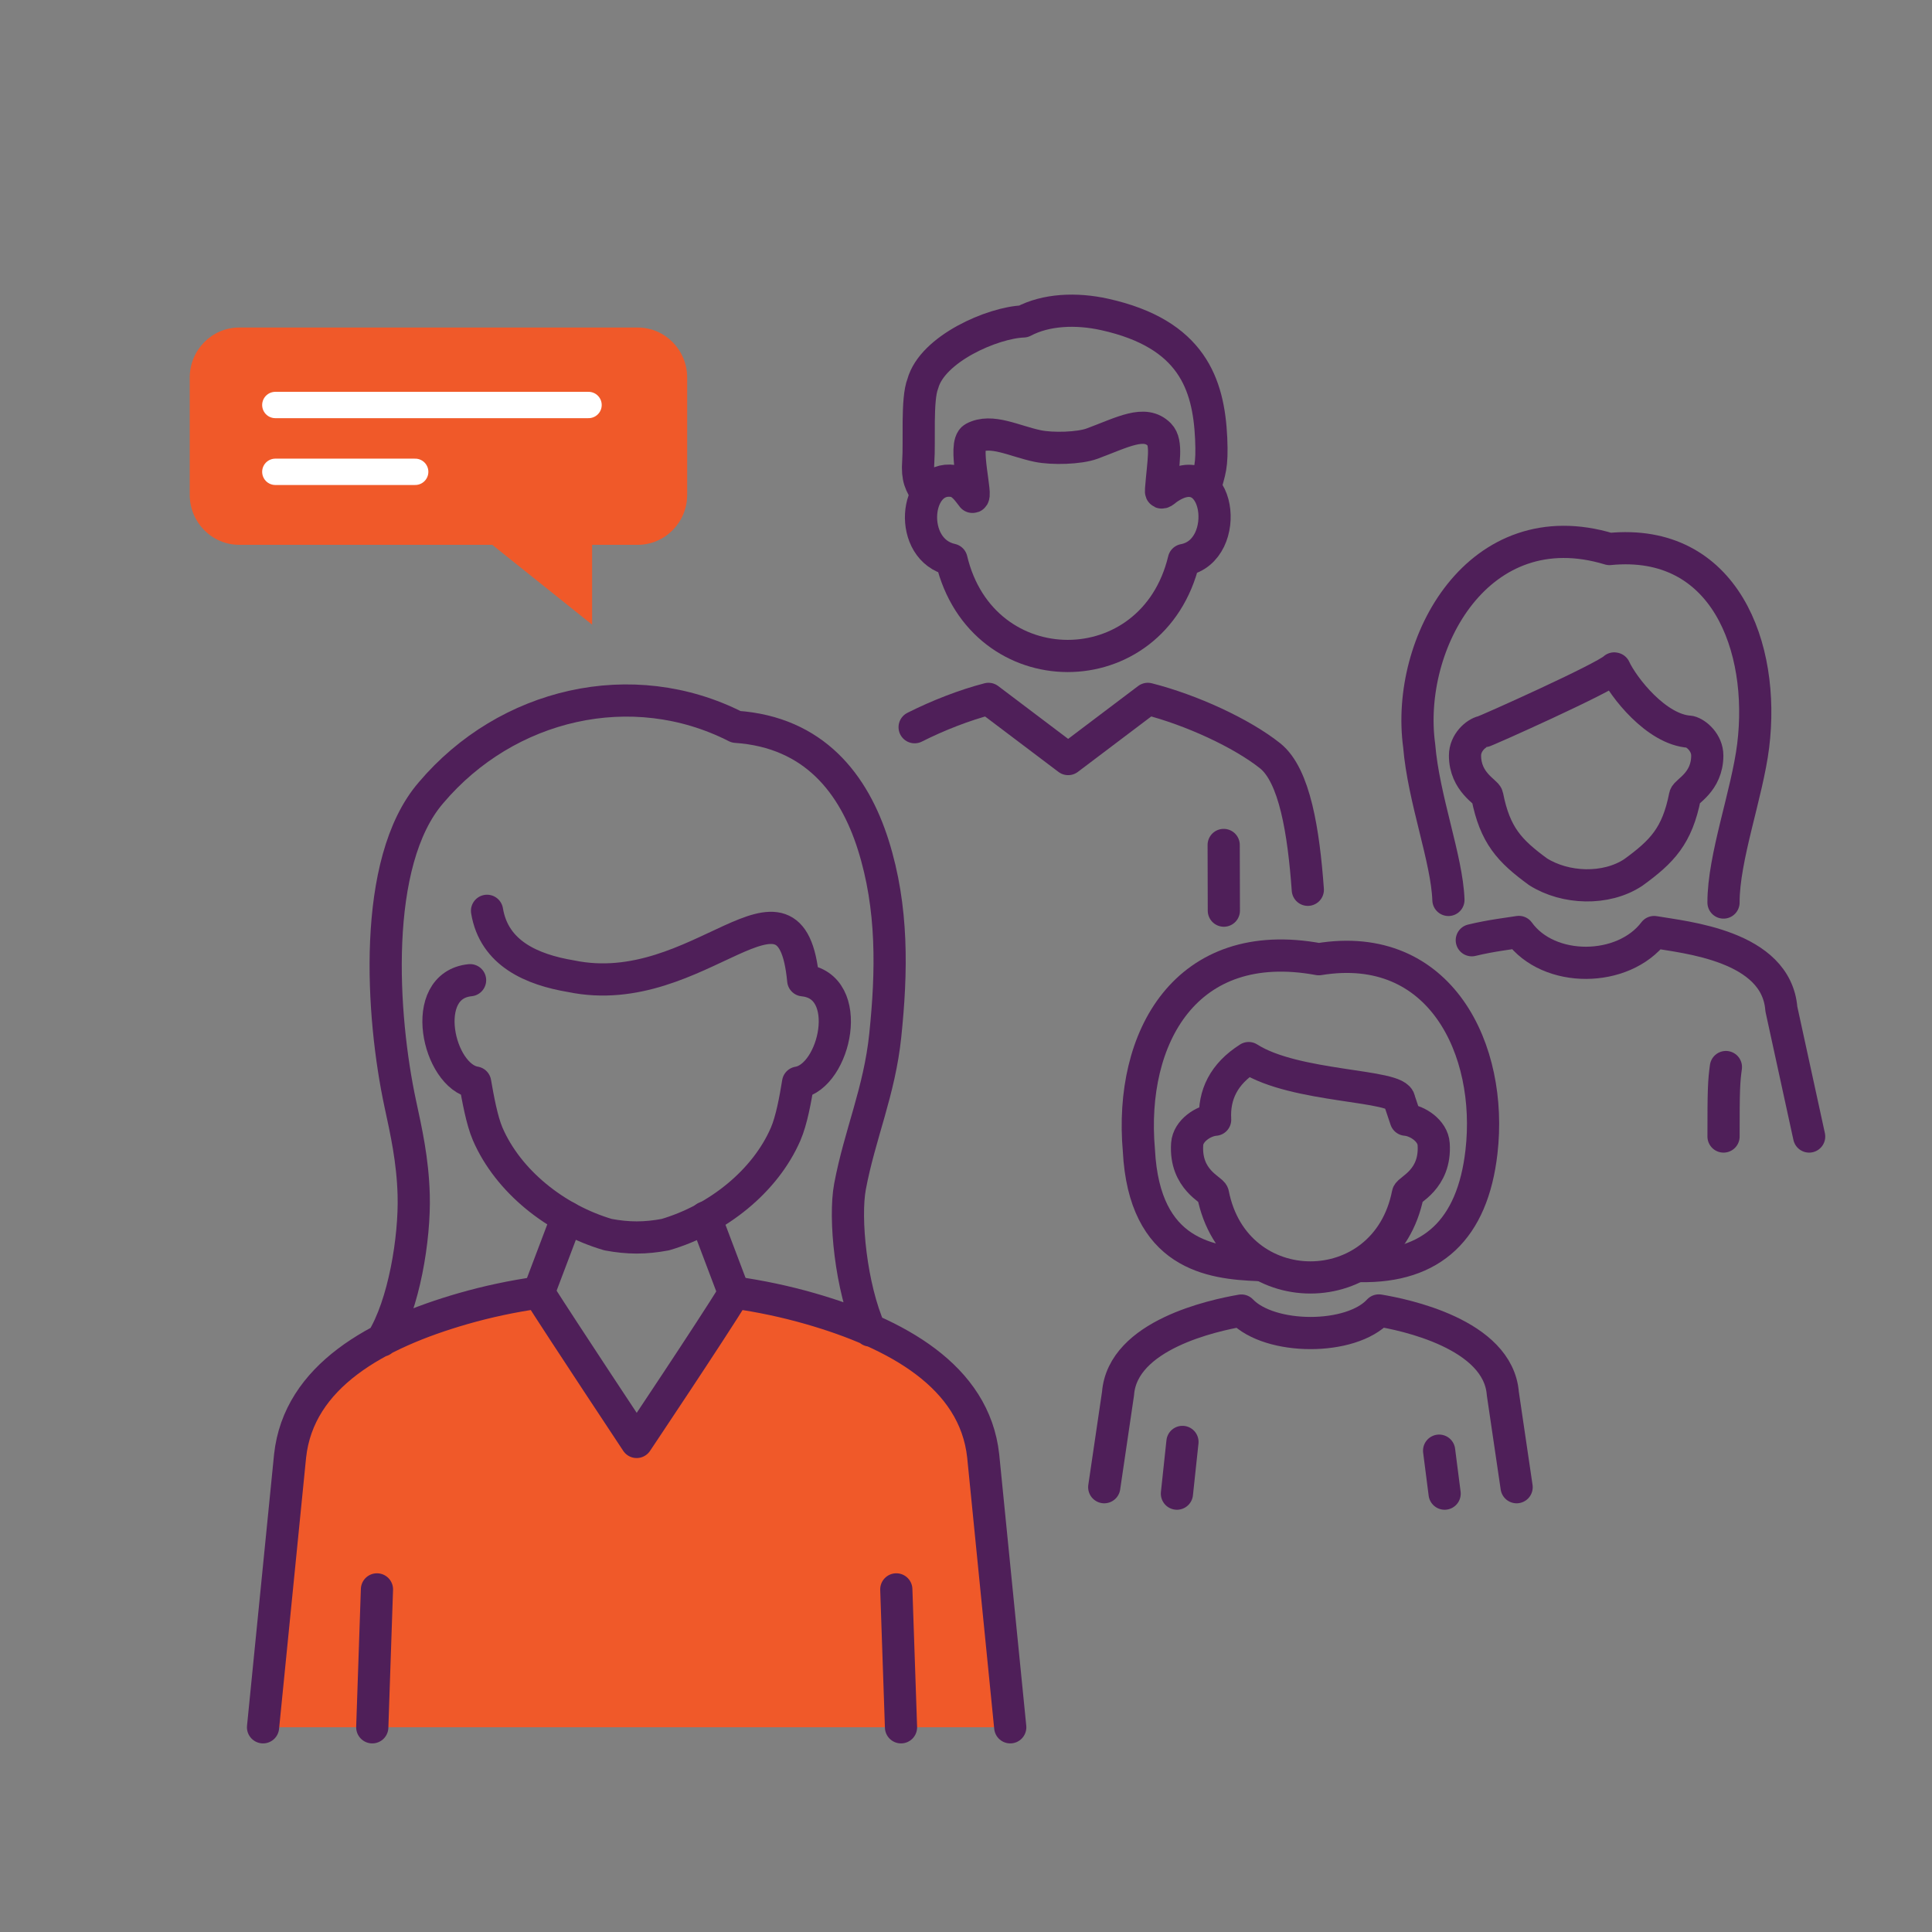
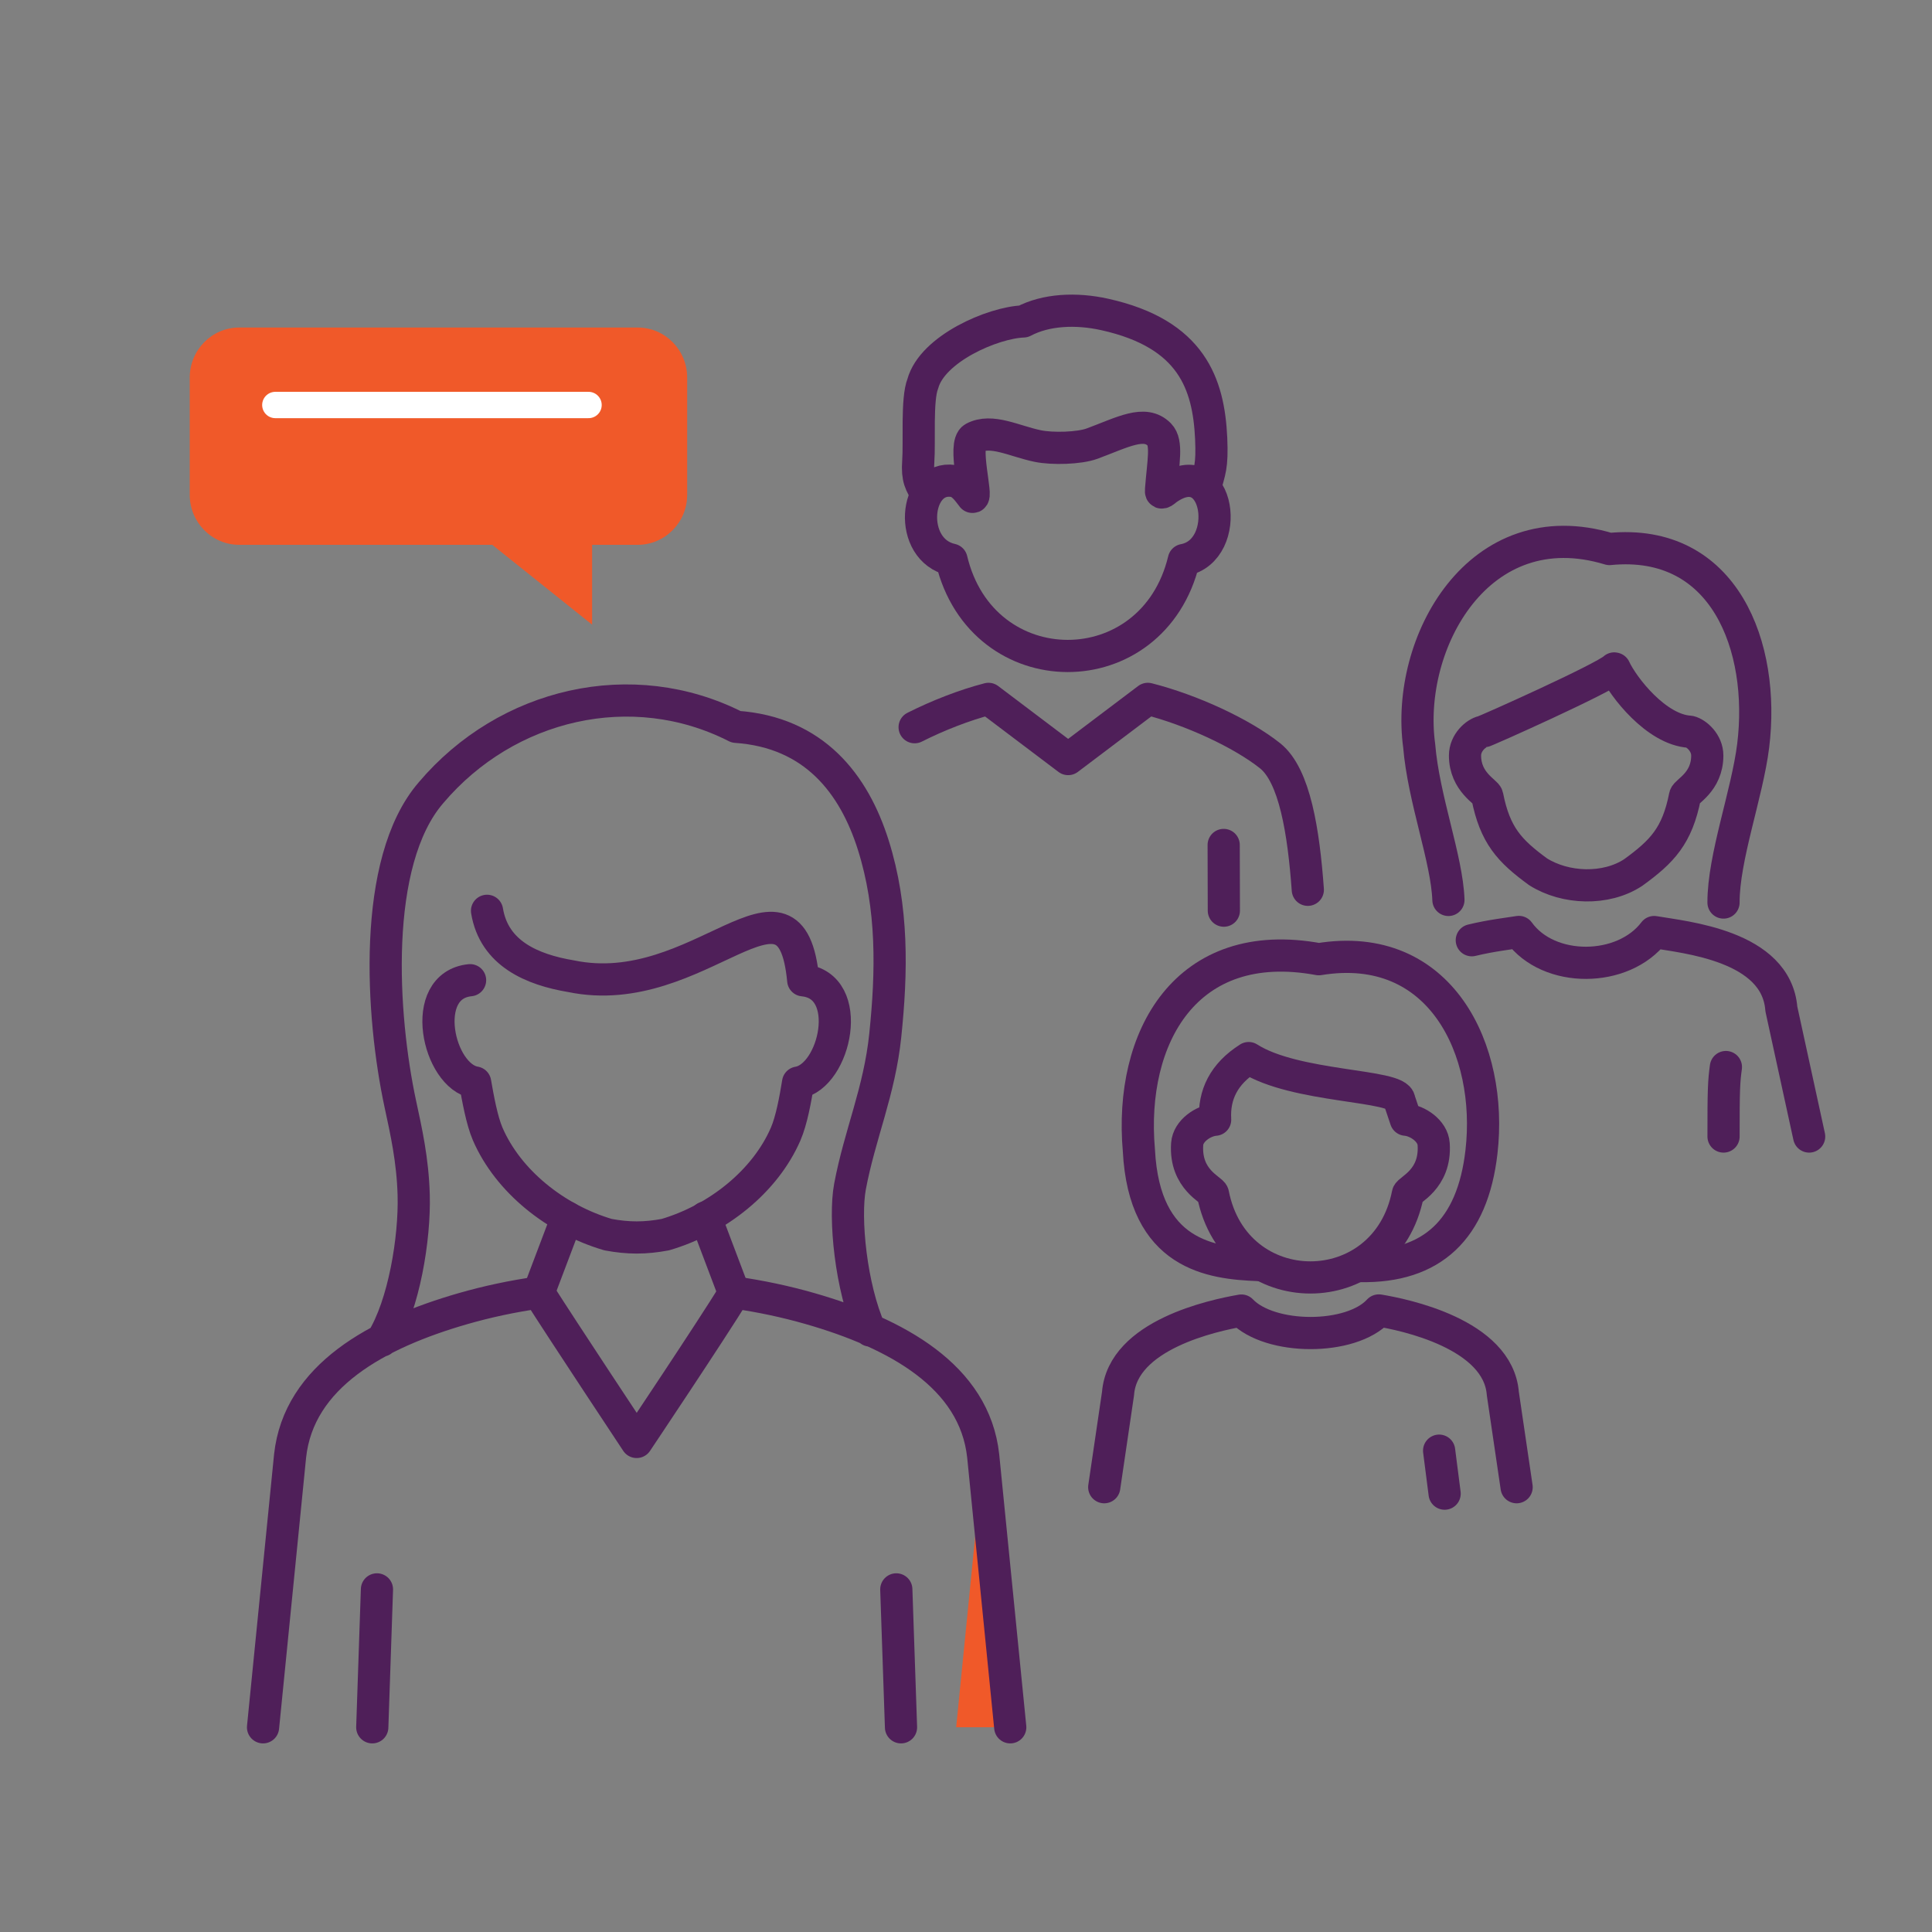
<svg xmlns="http://www.w3.org/2000/svg" id="Layer_1" data-name="Layer 1" viewBox="0 0 800 800">
  <rect x="0" y="0" width="800" height="800" fill="#808080" stroke="none" />
  <defs>
    <style>
      .cls-1, .cls-2 {
        fill: #f05929;
      }

      .cls-3 {
        stroke: #fff;
        stroke-width: 10.91px;
      }

      .cls-3, .cls-4, .cls-5 {
        fill: none;
        stroke-linecap: round;
        stroke-linejoin: round;
      }

      .cls-4, .cls-5 {
        stroke: #4f1f59;
        stroke-width: 13.33px;
      }

      .cls-2, .cls-5 {
        fill-rule: evenodd;
      }
    </style>
  </defs>
-   <path class="cls-2" d="m418.33,715.23l-11.2-112.38c-3.59-33.03-35.98-50.75-71.71-61.01-10-2.87-20.48-5.11-31.25-6.63-10,16.24-25.29,57.16-40.54,57.02-15.35-.14-30.68-41.44-40.56-57.02-10.77,1.52-21.25,3.76-31.24,6.63-35.73,10.27-68.11,27.99-71.7,61.01l-11.2,112.38" />
+   <path class="cls-2" d="m418.33,715.23l-11.2-112.38l-11.2,112.38" />
  <path class="cls-5" d="m158.07,555.12c9.26-14.82,13.72-42.45,13.23-60.26-.39-14.5-3.15-26.64-5.55-37.8-7.73-35.98-12.09-100.12,12.72-128.81,31.32-37.01,83.3-49.21,126.33-27.29,32.35,2.22,48.82,23.66,56.8,48.94,8.23,26.07,7.71,52.45,4.97,78.83-2.4,23.22-10.53,40.93-14.6,62.59-2.47,13.17.38,41.8,8.33,59.62m-165.65-145.06c-21.6,2.16-13.3,39.87,2.1,42.37,1.13,6.5,2.78,15.71,5.2,21.32,8.45,19.52,28.08,35.27,49.84,41.67,8.37,1.56,15.34,1.56,23.7,0,21.76-6.4,41.39-22.16,49.84-41.67,2.46-5.69,4.05-14.55,5.14-21.28,15.42-2.54,23.73-40.25,2.13-42.37-5.01-53.13-42.82,9.41-96.17-1.7-16.11-2.7-31.84-9.39-34.76-27.07m216.65,338.09l-11.2-112.38c-3.59-33.03-35.98-50.75-71.71-61.01-10-2.87-20.48-5.11-31.25-6.63-10,16.24-40.54,61.86-40.54,61.86,0,0-30.68-46.28-40.56-61.86-10.77,1.52-21.25,3.76-31.24,6.63-35.73,10.27-68.11,27.99-71.7,61.01l-11.2,112.38m47.17-57.11l-1.94,57.11m218.94,0l-1.95-57.11" />
  <path class="cls-5" d="m706.95,312.85c0-5.27-4.45-9.19-7.28-9.86-13.79-.8-27.51-18.45-31.08-26.16l-.18-.04c-4.21,4.05-53.54,26.12-54.43,26.19-2.87.63-7.35,4.56-7.35,9.87,0,11.01,8.94,15.12,9.21,16.77,3.21,16.32,9.24,22.74,21.05,31.37,11.28,7.11,28.08,7.73,39.35.33,12.03-8.73,18.25-15.17,21.5-31.71.39-1.88,9.21-5.64,9.21-16.76h0Zm7.71,128.99c-.81,5.94-1,9.07-.98,28.77m-104.24-81.28c8.11-1.96,15.56-2.78,19.48-3.43,12.35,17.19,43.29,16.88,56.04.04,12.65,2.21,50.62,5.54,52.66,31.85l11.51,52.82m-35.46-96.89c-.06-18.61,9.82-45.01,12.29-64.97,5.03-40.75-11.72-86.1-59.52-81.41-54.09-16.42-84.58,38.92-78.79,81.41,1.81,22.09,11.52,46.92,12.11,63.89" />
  <path class="cls-5" d="m402.66,205.74c2.31.7-4.15-21.91.55-24.41,7.31-3.89,16.67,1.32,26.45,3.36,6.02,1.26,17.25.97,22.58-1.01,12.66-4.69,21.75-9.9,27.82-3.75,3.36,3.41,1.59,11.25.71,22.75-.09,1.15-.17,2.16,2.31-.02,21.91-15.69,27.68,25.38,7.13,29.22-12.75,53.07-83.58,52.95-96.22-.13-18.28-4.07-15.54-35.07.77-32.59,3.89.59,6.32,4.64,7.9,6.57h0Zm-18.88-1.11c-2.62-4.27-4.06-6.49-3.55-13.54.59-8.03-.69-25.78,1.88-32.19,3.95-14.52,29.04-25.34,41.66-25.8,9.37-4.95,21.81-5.53,33.68-2.89,36.11,8.02,43.01,28.85,44.07,51.28.52,11.94-.66,13.4-2.56,20.63m-120.23,99c9.69-4.88,20.62-9.15,30.58-11.73l32.99,24.92,32.99-24.92c17.99,4.56,38.88,14.2,50.64,23.57,10.19,8.12,13.87,31.45,15.61,55.48m-34.77,8.64l-.07-27.2" />
  <path class="cls-5" d="m628,615.82l-5.71-38.77c-1.92-24.77-41.06-32.73-51.35-34.42-11.43,12.52-45.12,12.4-56.91.04-11.7,2.04-49.2,10.06-51.08,34.38l-5.71,38.77" />
  <line class="cls-4" x1="598.19" y1="618.49" x2="595.91" y2="600.69" />
-   <line class="cls-4" x1="489.63" y1="597.07" x2="487.34" y2="618.49" />
  <path class="cls-5" d="m517.05,438.13c19.3,12.39,62.07,10.9,62.39,17.5l2.69,8.01c4.76.38,11.15,4.56,11.52,10.09,1,14.76-10.39,18.91-10.68,20.65-9.06,46.11-71.65,46.11-80.71,0-.29-1.73-11.68-5.88-10.68-20.65.38-5.54,6.76-9.71,11.58-10.08-.58-10.26,3.53-18.94,13.89-25.51h0Z" />
  <path class="cls-5" d="m521.17,523.83c-19.77-.75-47.36-4.16-49.58-47.47-4.13-46.8,19.51-89.35,74.5-79.17,50.55-8.32,72.21,37.71,67.35,79.81-3.7,32.18-20.51,47.77-50.15,47.25" />
  <line class="cls-4" x1="234.83" y1="504.12" x2="223.06" y2="535.21" />
  <line class="cls-4" x1="292.13" y1="504.12" x2="303.89" y2="535.21" />
  <path class="cls-1" d="m99.06,135.62h164.99c11.32,0,20.5,9.29,20.5,20.75v48.48c0,11.46-9.18,20.75-20.5,20.75h-18.87v33.05l-41.35-33.05h-104.77c-11.32,0-20.5-9.29-20.5-20.75v-48.48c0-11.46,9.18-20.75,20.5-20.75Z" />
  <line class="cls-3" x1="114.01" y1="167.7" x2="243.7" y2="167.7" />
-   <line class="cls-3" x1="114.01" y1="195.37" x2="171.92" y2="195.37" />
</svg>